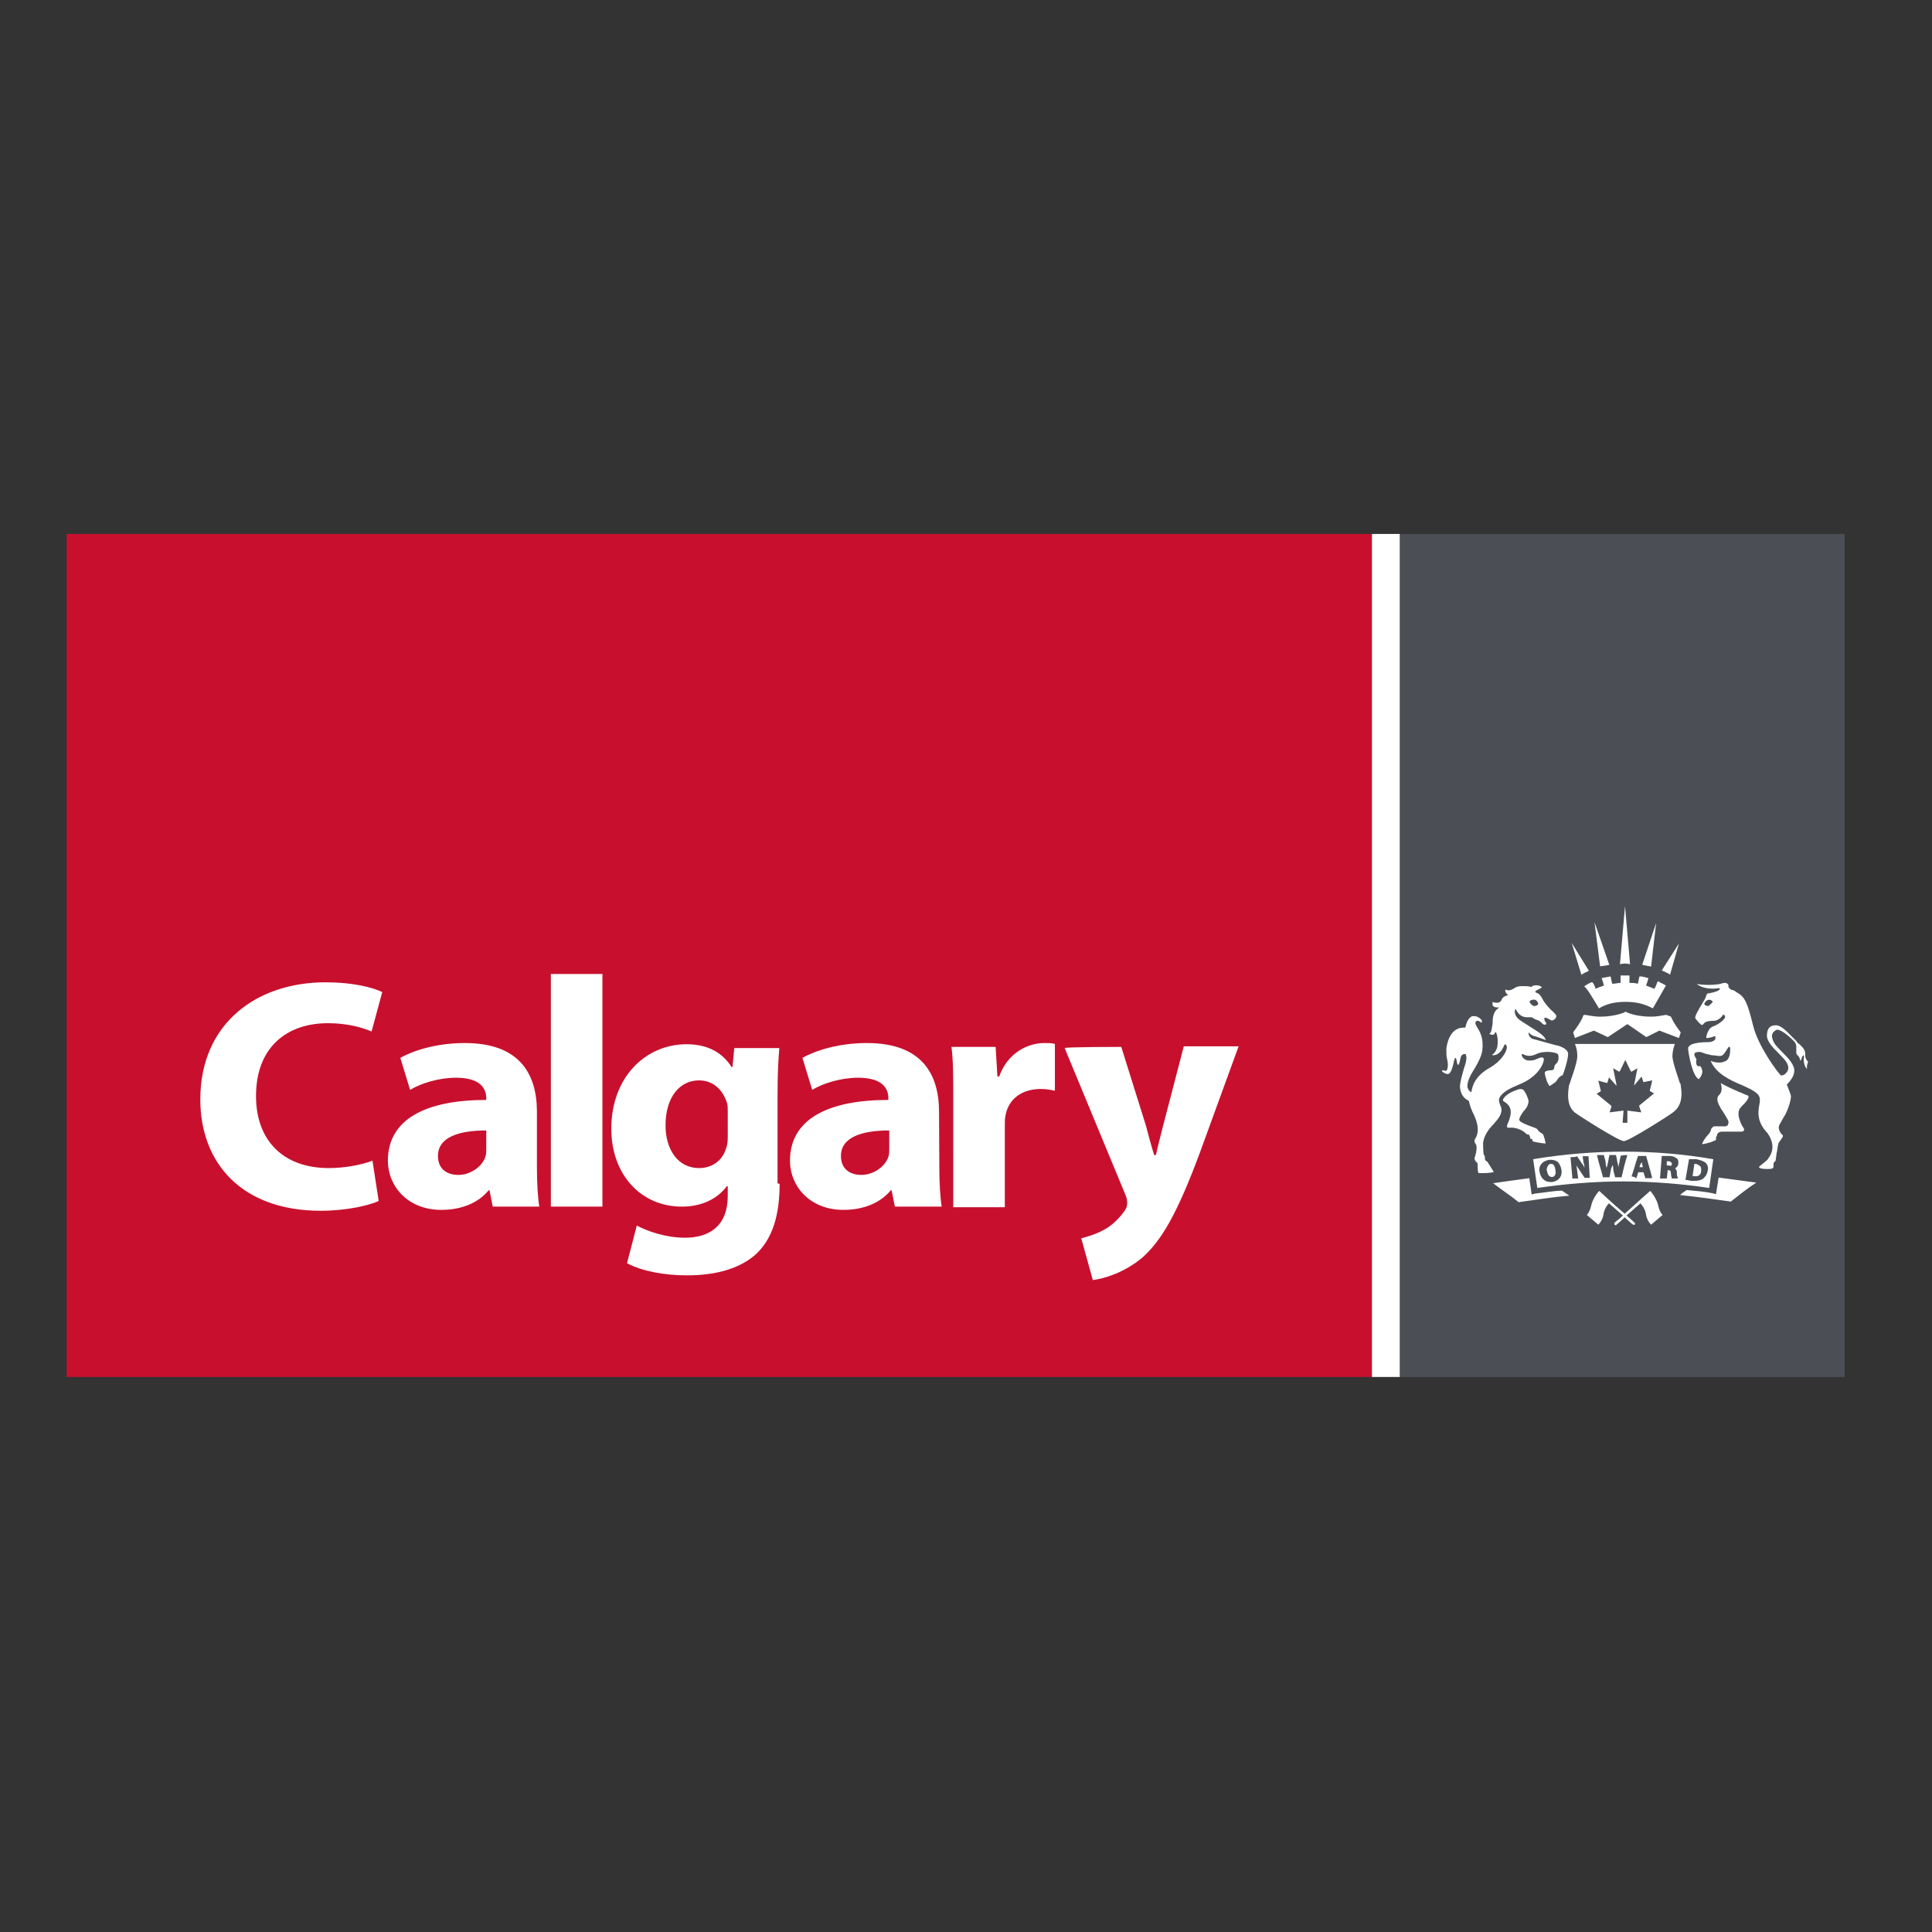
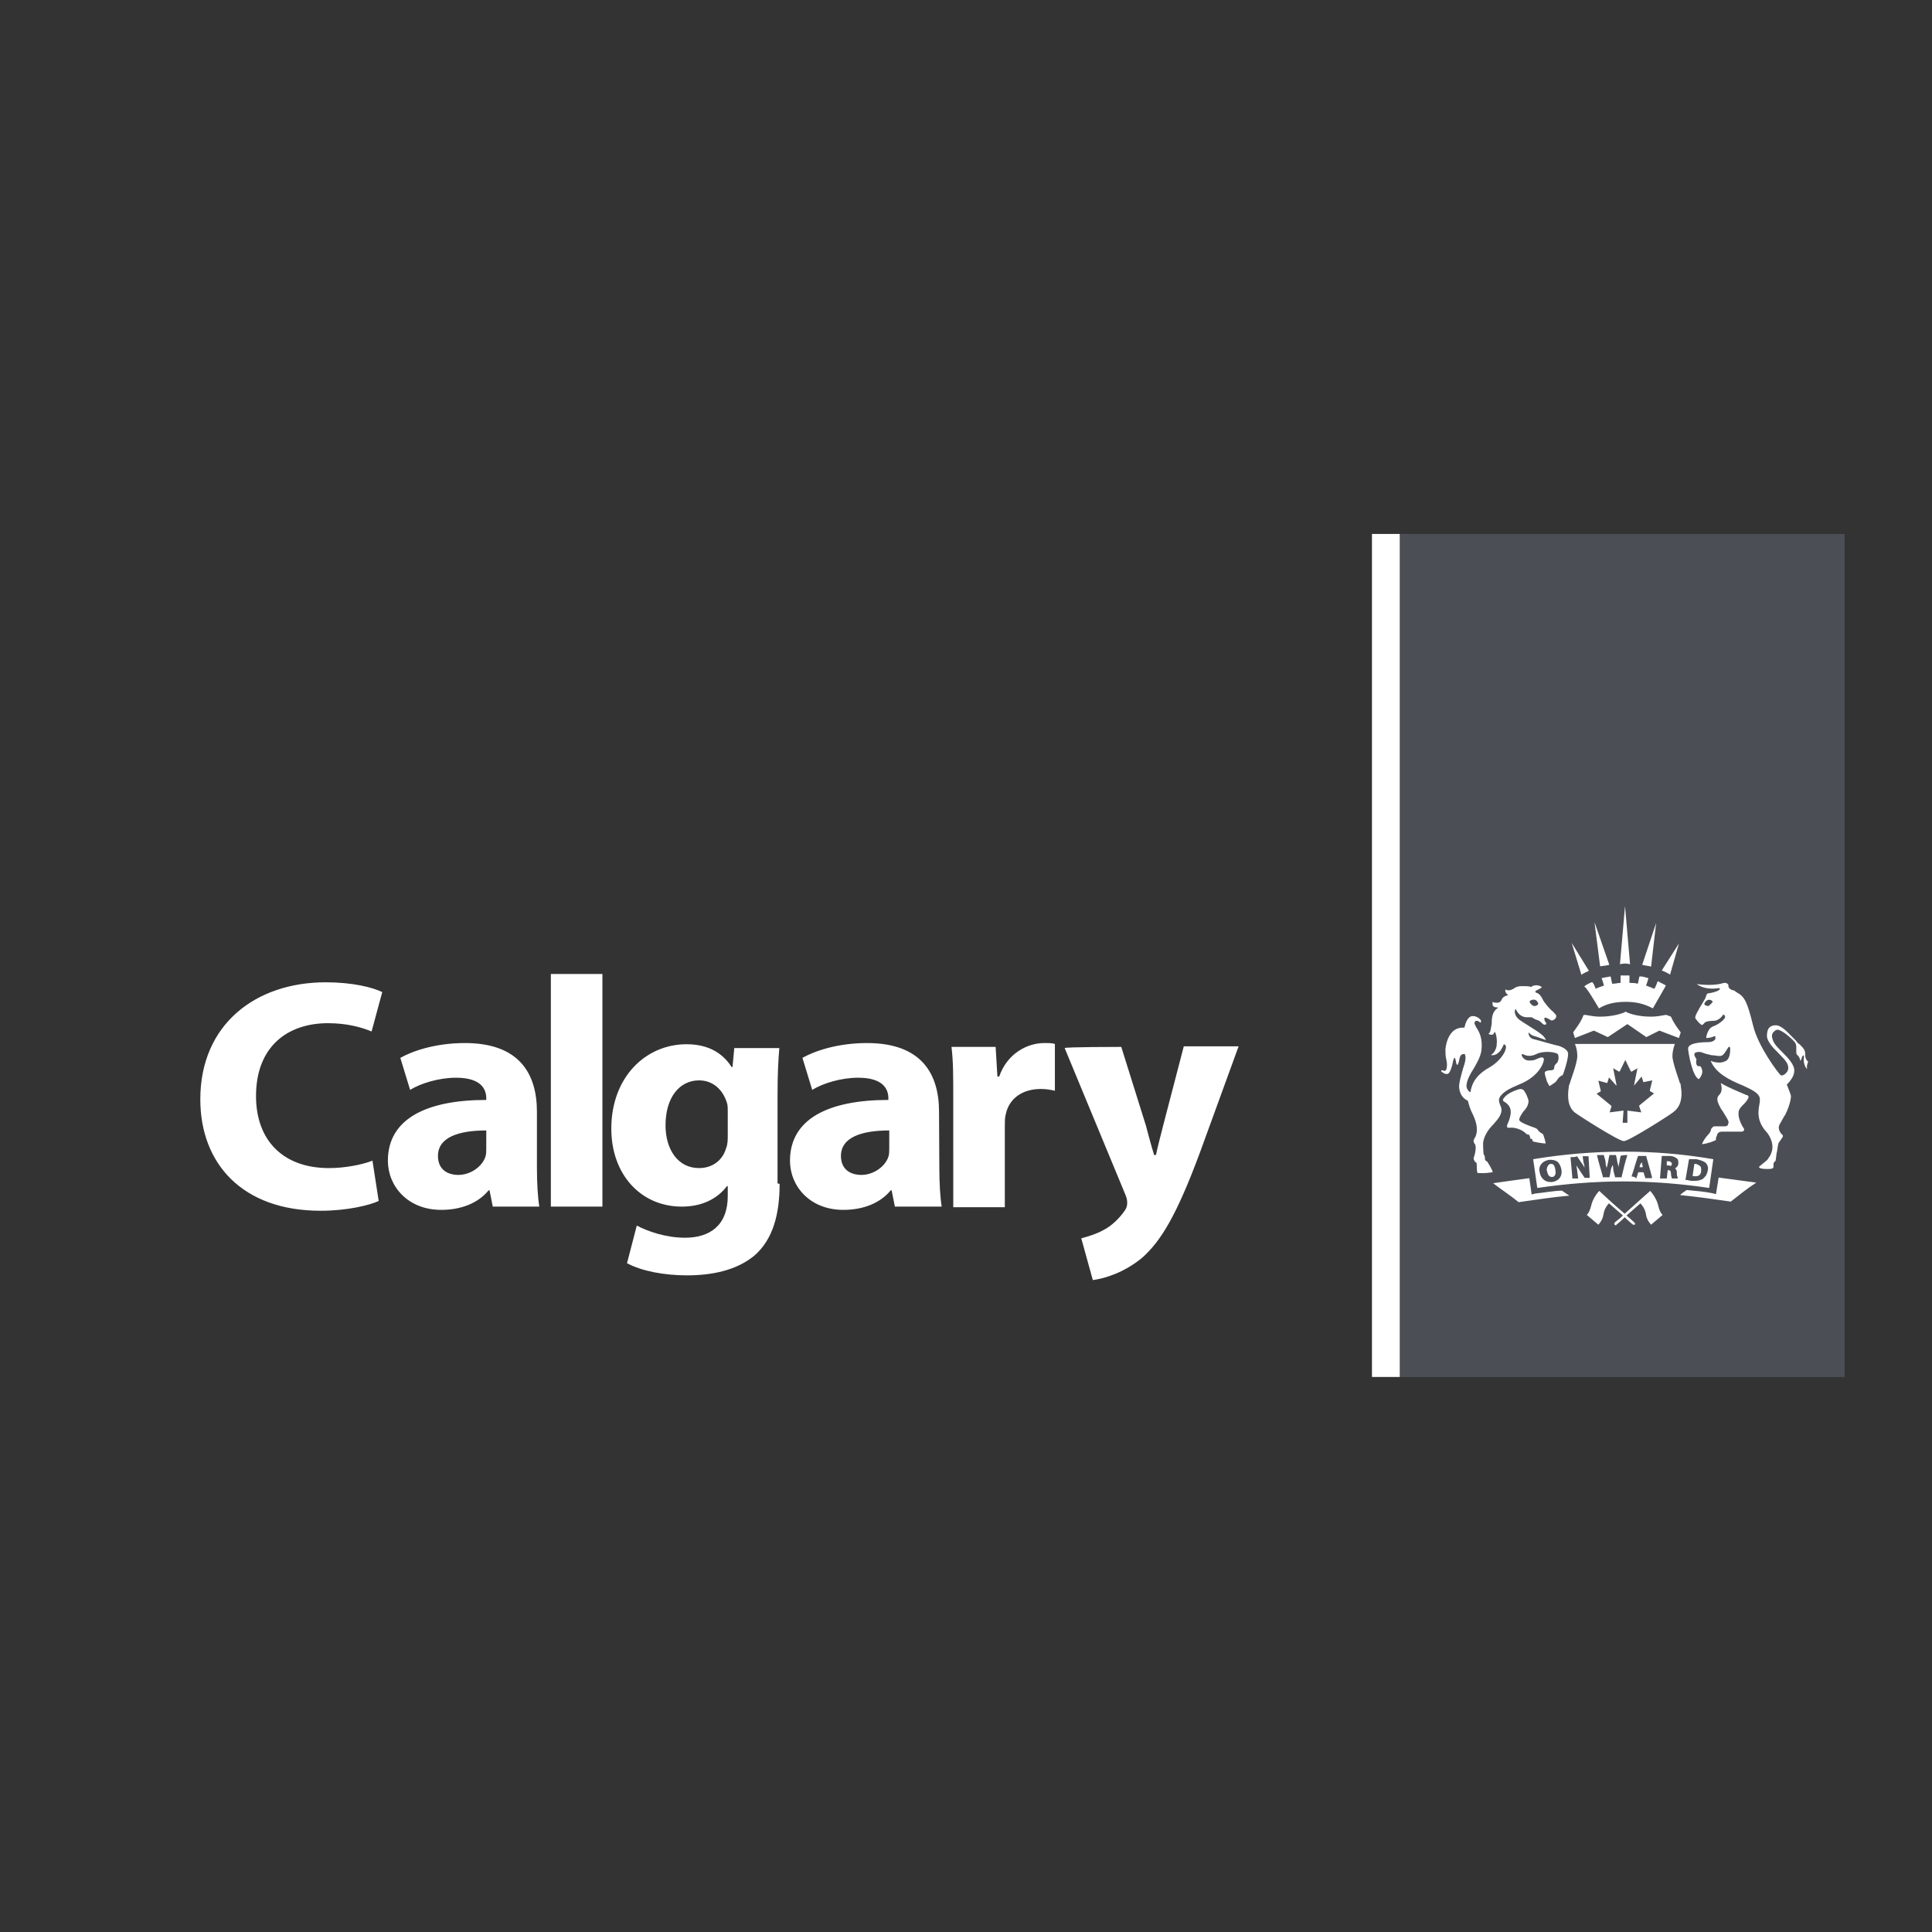
<svg xmlns="http://www.w3.org/2000/svg" version="1.1" id="layer" x="0px" y="0px" viewBox="-153 -46 652 652" style="enable-background:new -153 -46 652 652;" xml:space="preserve">
  <rect x="-153" y="-46" width="652" height="652" fill="#333333" stroke="none" />
  <style type="text/css">
	.st0{fill:#C8102E;}
	.st1{fill:#4B4F55;}
	.st2{fill:#FFFFFF;}
</style>
-   <rect x="-130.5" y="134.2" class="st0" width="440.5" height="284.5" />
  <rect x="319.6" y="134.2" class="st1" width="149.9" height="284.5" />
-   <path class="st2" d="M-25.2,359.3c-3,1.4-10.5,3.3-19.6,3.3c-26.5,0-40.6-16-40.6-37.6c0-25.4,18.8-39.5,42.3-39.5  c9.1,0,15.8,1.7,19.1,3.3l-3.6,13.3c-3.3-1.4-8.3-2.8-14.7-2.8c-13.8,0-24.3,8-24.3,24.6c0,14.9,9.1,24.3,24.6,24.3  c5.3,0,11.1-1.1,14.7-2.5L-25.2,359.3z M11.1,335.5c-9.1,0-16.3,2.2-16.3,8.6c0,4.4,3,6.4,6.9,6.4c4.1,0,8-2.8,9.1-6.1  c0.3-0.8,0.3-1.9,0.3-2.8C11.1,341.6,11.1,335.5,11.1,335.5z M28.2,348.2c0,5,0.3,10,0.8,13H13.3l-1.1-5.5h-0.3  c-3.6,4.4-9.4,6.6-16,6.6c-11.3,0-18-8-18-16.6c0-14.1,13-20.5,33.2-20.5v-0.6c0-3-1.7-6.9-10.2-6.9c-5.8,0-11.9,1.9-15.5,4.1  l-3.3-10.8c3.9-2.2,11.6-5,21.8-5c18.5,0,24.3,10.5,24.3,23.2V348.2L28.2,348.2z M32.9,282.7h17.4v78.5H32.9V282.7z M92.6,329.1  c0-1.1,0-2.2-0.3-3c-1.4-4.4-4.7-7.5-9.4-7.5c-6.4,0-11.3,5.5-11.3,15.2c0,8,4.1,14.4,11.3,14.4c4.7,0,8-2.8,9.1-6.6  c0.6-1.4,0.6-3,0.6-4.4V329.1z M110.1,353.5c0,10.2-2.2,18.8-8.6,24.3c-6.1,5-14.4,6.6-22.7,6.6c-7.5,0-15.2-1.4-20.2-4.1l3.3-12.7  c3.6,1.9,9.7,4.1,16.3,4.1c8.3,0,14.4-4.1,14.4-14.1v-3.3h-0.3c-3.3,4.4-8.6,6.9-15.2,6.9c-13.8,0-23.8-10.8-23.8-26.3  c0-17.4,11.6-28.5,25.4-28.5c7.7,0,12.4,3.3,15.2,7.7h0.3l0.6-6.4h15.2c-0.3,3.6-0.6,8-0.6,16v29.6  C109.5,353.5,110.1,353.5,110.1,353.5z M147.1,335.5c-9.1,0-16.3,2.2-16.3,8.6c0,4.4,3,6.4,6.9,6.4c4.1,0,8-2.8,9.1-6.1  c0.3-0.8,0.3-1.9,0.3-2.8V335.5z M164,348.2c0,5,0.3,10,0.8,13H149l-1.1-5.5h-0.3c-3.6,4.4-9.4,6.6-16,6.6c-11.3,0-18-8-18-16.6  c0-14.1,13-20.5,33.2-20.5v-0.6c0-3-1.7-6.9-10.2-6.9c-5.8,0-11.9,1.9-15.5,4.1l-3.3-10.8c3.9-2.2,11.6-5,21.8-5  c18.5,0,24.3,10.5,24.3,23.2L164,348.2L164,348.2z M168.7,325c0-8,0-13-0.6-17.7H183l0.6,10h0.6c2.8-8,9.7-11.3,15.2-11.3  c1.7,0,2.5,0,3.6,0.3v15.8c-1.4-0.3-2.8-0.6-4.7-0.6c-6.4,0-10.8,3.3-11.9,8.6c-0.3,1.1-0.3,2.5-0.3,3.9v27.4h-17.4V325z   M225.4,307.3l8.3,26.5c0.8,3,1.9,7.2,2.8,10h0.6c0.6-3,1.7-6.9,2.5-10.2l6.9-26.5h18.5l-13,35.7c-8,21.6-13.3,30.1-19.6,35.7  c-6.1,5-12.4,6.9-16.6,7.5l-3.9-14.1c2.2-0.6,5-1.4,7.5-2.8c2.8-1.4,5.5-4.1,7.2-6.6c0.6-0.8,0.8-1.7,0.8-2.5c0-0.6,0-1.4-0.6-2.8  l-20.5-49.5C206.3,307.3,225.4,307.3,225.4,307.3z M310,134.2h9.4v284.5H310V134.2z M397.1,279.4l-1.7-19.6l-1.7,19.6  C394.8,279.1,396,279.1,397.1,279.4 M421.1,349L421.1,349c0-0.6,0-1.1-0.3-1.4c-0.3-0.3-0.8-0.6-1.4-0.8c-0.3,0-0.3,0-0.6,0  l-0.6,4.1h0.3C420.3,351.2,421.1,350.4,421.1,349 M390.1,279.6l-5-14.4l1.9,14.9C388.2,279.9,389,279.9,390.1,279.6 M405.9,265.5  l-4.7,14.1c1.1,0.3,1.9,0.3,3,0.6L405.9,265.5z M371.3,347.1c-0.3-0.3-0.6-0.3-0.8-0.3c0,0,0,0-0.3,0s-0.6,0.3-0.8,0.6  c-0.3,0.6-0.6,1.1-0.3,1.9c0.3,1.4,0.8,1.9,1.7,1.9s1.4-1.1,1.1-2.2C371.9,348.2,371.6,347.6,371.3,347.1 M411.2,346.8  c0-0.3,0-0.3-0.3-0.6s-0.6-0.3-0.8-0.3s-0.3,0-0.6,0v1.4h0.6C410.9,347.6,411.2,347.4,411.2,346.8 M414.2,320.3c0-0.3,0-0.6-0.3-0.8  c0-0.3-2.5-6.9-2.5-9.1c0-1.4,0.3-2.5,0.8-4.1h-33.7c0.6,1.4,0.8,2.8,0.8,4.1c0,2.5-2.5,8.8-2.5,9.1c0,0.3-0.3,0.6-0.3,0.8  c-0.8,4.7,0,7.5,1.9,9.1c1.4,1.1,14.9,9.7,16.6,9.7s15.2-8.6,16.6-9.7C413.9,327.7,415,325,414.2,320.3z M400.9,329.4l-4.7-0.6v4.1  H396h-1.4l0,0l0.3-4.1l-4.7,0.6l0.6-1.9v-0.3l-5-4.1l1.4-0.8l0,0v-0.3l-0.8-3.3l3,0.8l0.6-1.9l2.5,2.8l0,0V320l-1.1-5.5l1.9,1.1  c0.3,0,0.3,0,0.3,0l0,0l1.9-3.9l1.9,3.9l0,0c0,0,0,0,0.3,0l1.9-1.1l-1.1,5.5v0.3l0,0l2.5-3l0.6,1.9l3-0.6l-0.8,3.3v0.3l0,0l1.4,0.8  l-5,4.1v0.3L400.9,329.4z M383.2,281.6l-5.8-9.4l3.3,10.8C381.3,282.4,382.4,282.1,383.2,281.6 M429.4,334.1c-0.8,0-3.3,0-3.6,0  s-0.6,0-0.8,0.3c-0.3,0.3-0.6,0.6-0.6,0.8c0,0.6-0.6,1.4-1.1,1.9c-0.6,0.6-1.7,2.2-1.9,3c0.3,0,0.8,0,2.8-0.6  c0.8-0.3,1.7-0.6,1.9-0.8c0,0,0-0.3,0-0.6c0-0.3,0.3-0.8,0.3-0.8c0-0.3,0.3-1.4,1.7-1.4h0.6c3.6,0,5.8,0,6.1,0  c0.3,0,0.8-0.3,0.8-0.6c0,0,0,0,0-0.3c-0.8-1.1-1.7-3-1.9-4.7c0-0.8,0-1.4,0.3-1.9c0.3-0.6,0.8-1.1,1.4-1.7l0.3-0.3  c0.6-0.6,1.4-1.7,1.4-2.2c0,0,0-0.6-0.6-0.6c-2.5-1.1-6.1-2.5-8.8-4.1c0.6,1.9,0.3,3.3-0.6,4.1c-1.1,1.1-0.3,2.8,0.6,4.4  c0.3,0.6,0.8,1.1,1.1,1.7l0,0c1.1,1.9,1.9,2.8,1.4,3.6C430.2,333.8,430,333.8,429.4,334.1 M401.2,346.8c0-0.3,0-0.3-0.3-0.6  c0,0.3,0,0.6-0.3,0.6c0,0.3-0.3,0.8-0.3,1.1c0.3,0,0.6,0,1.1,0L401.2,346.8z M423.6,293.5C423.6,293.5,423.3,293.5,423.6,293.5  c-0.8,0-1.4-0.3-1.4-0.6s0-0.3,0-0.3c0.6-1.1,1.4-1.4,2.2-1.1c0.3,0.3,0.6,0.3,0.6,0.6C424.4,292.9,423.9,293.2,423.6,293.5   M456.2,309.2c-0.3-1.4-1.1-1.9-1.9-2.8c-0.6-0.3-0.8-0.6-1.1-1.1c-0.3-0.3-0.8-0.8-1.4-1.4c-1.4-1.4-3.6-3.9-5.5-3.9  c-1.1,0-1.7,0.3-2.2,0.8c-0.6,0.6-0.8,1.7-0.8,2.8c0,1.7,1.9,3.9,3.6,5.5c1.7,1.9,3.6,3.3,3.6,5.3c0,1.7-1.9,2.8-2.5,2.5  c-0.8-0.6-7.7-9.7-9.4-16.9c-1.9-7.7-2.8-9.7-5.5-11.1c-0.8-0.6-1.1-0.8-1.7-0.8c-0.3-0.3-0.6-0.3-0.8-0.6l0,0l0,0  c-0.3-0.3-0.3-0.6-0.3-0.8v-0.3c-0.6-1.1-1.9-0.6-1.9-0.6c-1.9,0.6-5,0.8-8.8,0.3c3,2.2,7.2,1.4,7.2,1.4s0.3,0,0.6,0v0.3  c-0.3,0.6-1.9,1.1-3.6,1.4c-0.8,0-0.8,0.3-1.1,1.1c0,0.3-0.3,0.6-0.3,0.8l0,0c-0.6,1.1-3,4.7-3.3,6.1c0,0.3,0,0.6,0.3,0.8  c0.6,0.8,1.4,1.7,1.9,1.9l0,0c0.3,0,0.6-0.3,0.8-0.6c0.6-0.8,2.8-0.8,3.3-0.8s1.9-0.3,3-1.9c0.3-0.6,0.8,0.3,0.8,0.6  c0,0.6-1.7,2.2-3.6,3c0,0-1.1,0.3-1.7,1.1c-0.6,0.8-1.1,2.2-1.1,3c0.3,0,1.4,0,2.8-0.6l0,0c0.3,0,0.3,0,0.3,0.3c0,0,0,0.3,0,0.6  c-0.3,0.6-1.1,1.1-2.5,1.1c-0.6,0-5.3,0-6.4,1.4c-0.3,0.3-0.3,0.6-0.3,1.1c0.3,2.2,0.8,4.7,1.7,7.2c0.3,0.6,0.8,2.2,1.9,2.8  c0,0,0.8-0.8,1.1-1.9c0.3-1.1-0.3-2.2-0.6-2.5h-0.3c-0.6,0-0.8,0-0.8-0.3c-0.3-0.3-0.3-0.8-0.3-1.4c0-0.3,0.3-0.6,0-0.8  c0-0.3-0.3-0.3-0.3-0.6c-0.3-0.3-0.3-0.8-0.3-1.1c0.3-0.6,1.4-0.6,1.7-0.6c0.8,0,1.7,0.6,2.8,0.8c0.6,0,0.8,0.3,1.4,0.3  c1.1,0,2.8,0.6,3.6,0c0.8-0.6,1.4-1.9,1.7-2.2c0-0.3,0.6-0.8,0.6-0.6c0.3,0,0.3,0.6,0.3,0.6c0,0.8,0,3.3-1.4,4.1  c-0.6,0.3-1.4,0.6-2.2,0.6l0,0c-1.4,0-2.2-0.3-3-0.6c1.7,4.1,6.1,6.4,10.8,8.3c3,1.4,5.5,2.5,5.8,4.4c0,0.3,0,0.6,0,1.1  c-0.3,2.2-1.7,6.1,2.5,10.5c0.8,1.1,3,4.4,0.8,8c-0.3,0.3-0.6,1.1-1.1,1.4c-0.6,0.6-2.5,1.9-2.5,2.2c0.3,0.6,2.2,0.6,3,0.6  s1.7,0,1.9-0.6v-0.6c0-0.6,0-1.1,0.6-1.4c0.3-0.3,0.3-2.5,0.6-3.3c0.3-1.7,0.3-2.5,0.6-3c0.3-0.3,0.3-0.6,0.6-0.8  c0.3-0.6,0.8-1.1,0.8-1.4s-0.3-0.6-0.6-0.8c-0.6-0.8-1.1-1.9-0.6-3c0.6-1.1,1.1-1.9,1.4-2.5l0,0c0.3-0.6,0.6-0.8,0.8-1.4  c0.6-1.1,1.7-4.1,1.7-5.8c0-0.3-0.3-1.1-1.4-3.9V320l0.3-0.3c0.6-0.6,2.2-2.5,2.2-4.1c0.3-2.2-2.2-4.7-4.1-6.6c-1.7-1.7-3-3-3.3-4.7  c-0.3-0.8,0-1.7,0.6-2.2c0.3-0.3,0.8-0.6,1.1-0.6c1.4,0,4.4,2.5,5.8,4.1c0.6,0.6,0.6,1.4,0.6,1.9s0,1.1,0,1.7c0,0.6,0.3,0.8,0.6,1.1  c0.3,0.3,0.6,0.8,0.8,1.7c0.6-0.8,0.3-1.1,0.6-1.4c0.3-0.6,0.6-0.6,0.6,0c-0.3,1.9,0.3,3.3,0.8,3.9l0.3,0.3c-0.3-0.8,0-1.7,0.3-2.5  C456,311.2,456.2,310,456.2,309.2 M363.9,291.5c0.6-0.3,1.7-0.3,2.2,1.1v0.3c-0.3,0.3-0.6,0.6-1.1,0.6h-0.3c-0.3,0-0.8-0.3-1.4-1.1  C363,291.8,363.6,291.5,363.9,291.5 M348.9,346L348.9,346c-0.8-0.3-0.8-0.8-0.8-1.4c0-0.3,0-0.6-0.3-0.8c-0.3-0.3-0.3-3.9-0.3-4.1  c0.3-2.5,1.9-4.7,3.6-6.4c1.7-1.9,3-3.6,2.5-5.5c0-0.3-0.3-0.6-0.3-0.8c-0.3-0.8-0.8-1.9,0-3c1.4-1.9,3.6-2.8,6.1-3.9  c7.7-3,8.8-8.3,8.6-8.8c-0.3-0.6-0.8-0.6-2.2,0c-1.1,0.6-1.9,0.6-2.8,0.6c-1.9,0-2.5-1.7-2.5-1.9s0.3-0.3,0.3-0.3  c0.3,0,1.9,1.4,4.7,0c2.2-1.1,6.1-0.8,7.2,0c0.3,0.3,0.6,2.5-0.6,3.3c-0.6,0.6-0.6,1.1-0.6,1.4c0,0.6-0.6,0.8-1.1,0.8h-0.3  c-0.6,0-1.7,0.3-1.7,0.6c-0.3,0.3,0.3,1.9,0.6,3c0.3,0.8,0.8,1.4,0.8,1.7c0.3,0,1.1-0.6,1.4-0.8c0.3-0.3,0.6-0.3,0.8-0.6  c0.6-0.6,0.8-1.4,1.7-1.9c0.3-0.3,0.3-0.3,0.6-0.3c0.3-0.3,1.9-5.3,1.9-7.2c0-1.7-2.5-2.5-3.3-2.8c-0.6,0-8-2.2-8.3-2.2  c-1.7-0.3-1.9-2.2-1.7-2.2c0.3,0,0.3,0.6,1.7,1.1c0.3,0,3.3,1.1,4.1,1.4c-0.6-1.9-3.6-3.3-8.3-6.4c-1.7-1.1-2.2-2.2-2.2-3.3  c0-0.6,0.3-0.8,0.3-0.8l0,0c1.4,3,3.6,2.8,4.1,2.8c0.6,0,0.8,0,1.1,0c0,0,0,0,0.3,0c0.3,0.3,0.8,0.6,2.2,1.1c0.3,0,1.4,1.1,1.4,1.1  s0.3,0.3,0.6,0.3c0.3,0,0.6,0,0.6-0.3c0,0,0,0,0-0.3c-0.8-0.8-0.6-1.7-0.6-1.7c0.6-0.3,1.7,0.6,1.9,0.6c0.3,0.3,0.6,0.3,0.6,0.3  c0.3,0,1.9-0.6,1.4-1.9c-0.3-0.3-0.6-0.8-1.7-1.7c-1.1-1.1-2.5-2.8-2.8-3.6c-0.6-1.1-1.1-1.9-2.2-2.2l-0.3-0.3  c0-0.3,0.6-0.6,1.1-0.8c0.6-0.3,1.1-0.6,1.1-0.8l0,0c-0.3-0.3-1.1-0.6-1.9-0.6s-1.4,0.3-1.7,0.6l0,0l0,0c-0.6-0.3-1.4-0.3-3-0.3  h-0.3c-1.1,0-1.9,0.3-2.5,0.8c-0.6,0.3-1.1,0.6-1.7,0.6c-0.3,0-0.8,0-1.1-0.3c-0.3,0.6,0,1.1,0.6,1.7l0.3,0.3h-0.3  c-1.1,0.3-1.7,0.8-1.9,1.4c-0.3,0.6-0.6,1.1-1.7,1.1c-0.3,0-0.8,0-1.4-0.3l0,0c0,0.6,0,0.8,0,1.1c0.3,0.6,0.8,0.8,1.9,0.8h0.3  l-0.3,0.3c-1.7,1.1-1.9,3.3-1.9,5.3c-0.3,1.4-0.3,2.8-1.1,3.3c0.6,0.3,0.8,0.3,1.1,0.3c0.6,0,0.6-0.3,0.8-0.6c0,0,0-0.3,0.3-0.3l0,0  l0,0c0.3,0.3,0.8,2.2,0.6,4.1c0,1.1-0.6,2.8-1.9,3.6c0.3,0.3,1.4,0,1.9-0.3c0.8-0.6,1.4-1.1,1.7-1.9c0.3-0.3,0.6-1.4,0.8-1.4  s0.6,0.6,0.6,0.6c0.3,1.9-2.2,5.3-5.5,7.2c-5.5,3-6.1,6.6-6.4,8v0.3h-0.3c-0.8-0.6-1.1-1.4-1.1-1.9c0-1.9,1.1-3.9,2.5-6.1  c1.1-1.9,2.2-3.9,2.5-5.8c0.6-4.4-0.8-6.6-1.7-8c-0.3-0.6-0.6-1.1-0.6-1.4c0-0.6,0.3-0.8,0.8-0.8s0.8,0.3,1.1,0.6c0,0,0.3,0,0.3-0.3  s0-0.6-0.3-0.8c-0.6-0.6-1.4-1.1-2.5-1.1l0,0c-1.7,0-2.5,2.5-2.8,3.9l0,0l0,0c-0.3,0-0.3,0-0.6,0c-4.1,0-5.5,4.4-5.8,7.2  c0,1.4,0,2.5,0.3,3.6c0.3,1.4,0.3,2.2,0,3.3c-0.3,0.6-0.8,0.6-1.1,0.3c-0.3,0-0.3,0-0.6,0c0,0,0,0,0,0.3c0,0,0,0.3,0.3,0.3  c0.3,0.3,1.1,0.8,1.9,0.6c0.8-0.3,1.4-2.5,1.7-3.9c0-0.6,0.3-0.8,0.3-1.1s0.3-0.6,0.3-0.3c0.3,0,0.3,0.6,0.6,1.9  c0,0.3,0.3,0.3,0.3,0.3s0.3,0,0.3-0.3s0.3-0.6,0.3-1.1c0.3-1.1,0.3-2.2,1.7-2.2c0.3,0,0.3,0,0.3,0.3c0.3,0.6,0.3,1.9-0.6,4.4  c-0.6,2.2-1.4,4.7-1.4,6.4c0.3,3.6,2.5,4.4,3,4.7l0,0l0,0c0.3,1.4,0.8,3,1.7,4.7c1.4,3,1.7,5.5,0.8,7.5l0,0  c-0.3,0.3-0.3,0.6-0.6,1.1c0,0.3,0,0.8,0.3,1.1c0.8,0.8,0.3,3.3-0.3,5c0,0.3,0.3,1.1,0.8,1.4c0.3,0,0.3,1.1,0.3,1.7  c0,0.8,0,1.4,0.3,1.9l0,0c0.6,0,1.1,0,1.7,0c1.7,0,3-0.3,3.3-0.3l0,0v-0.3C350.3,348.2,349.2,346.5,348.9,346 M365,356.8l-1.1,0.3  l-0.8-5.5c-4.1,0.6-8.3,1.1-12.2,1.7c2.8,2.2,5.8,4.1,8.6,6.4c5.8-0.8,11.3-1.7,17.1-2.2c-0.8-0.6-1.7-1.1-2.5-1.7  C371.1,355.9,368,356.5,365,356.8 M364.2,339.1c0.3,0.3,3.6,0.8,4.4,0.8c0-0.6-0.6-2.5-0.8-3c-0.3-0.3-0.3-0.3-0.3-0.3  c-0.3-0.3-0.8-0.3-1.4-1.1c-0.3-0.6-0.8-0.8-1.7-1.1c-1.7-0.6-4.7-1.7-4.7-2.5s0.8-1.9,1.4-2.8c1.1-1.1,1.9-2.5,1.7-3.9l0,0  c-0.3-0.8-0.6-1.9-1.4-3c-0.3-0.6-1.1-0.8-1.9-0.6c-4.4,1.4-5.3,3.3-5.3,3.6c0,0.3,0.3,0.6,0.8,0.8c1.4,1.1,3,2.5,0.6,7.7  c0,0.3,0,0.3,0,0.6s0.6,0.3,0.8,0.3c1.9-0.3,4.4,0.8,5.3,1.7c0.6,0.6,0.8,0.6,1.1,0.6l0,0c0.3,0,0.3,0,0.3,0.3  c0.3,0.3,0.3,0.8,0.3,1.1C364.2,338.2,364.2,338.8,364.2,339.1 M409.2,296.5c-1.7,0.3-3.3,0.6-5,0.6c-4.4,0-7.7-1.1-8.6-1.7  c-0.8,0.6-4.4,1.7-8.6,1.7c-1.7,0-3.3-0.3-5-0.6c-0.3,0-0.8,0-0.8,0.6c-1.1,2.5-2.5,4.1-3.3,5.3l0.6,1.9l6.4-2.5l4.7,2.2l6.6-4.4  l6.4,4.4l4.4-2.2l6.6,2.5l0.6-1.9c-0.8-1.1-2.2-2.8-3.3-5.3C410.1,296.8,409.5,296.5,409.2,296.5 M406.7,361.2  c-0.6-3-2.8-5.3-2.8-5.3s-5,4.4-8.6,7.7c-3.6-3-8.6-7.7-8.6-7.7s-2.2,2.2-2.8,5.3c-0.6,2.2-1.4,2.8-1.4,2.8l3.9,3.3  c0,0,1.4-1.4,1.7-3.3c0.3-2.5,1.9-3.9,1.9-3.9s2.5,2.2,4.7,4.1c-1.4,1.4-2.8,2.2-2.8,2.5c0,0-0.3,0.3,0,0.6s0.6,0.3,0.6,0  c0,0,1.4-1.1,2.8-2.5c1.4,1.4,2.8,2.5,2.8,2.5s0.3,0,0.6,0c0.3-0.3,0-0.3,0-0.6c0,0-1.1-1.1-2.8-2.5c2.2-1.9,4.7-4.1,4.7-4.1  s1.7,1.7,1.9,3.9c0.3,1.9,1.7,3.3,1.7,3.3l3.9-3.3C408.4,364.2,407.3,363.7,406.7,361.2 M396.2,343.8L396.2,343.8  c-0.8,2.5-1.4,5-1.9,7.2v0.3H394c-0.6,0-1.1,0-1.7,0h-0.3V351c-0.3-1.1-0.6-1.9-0.6-3c0-0.3,0-0.6-0.3-0.8c0,0.3,0,0.6-0.3,0.8  c-0.3,1.1-0.3,1.9-0.6,3v0.3h-0.3c-0.6,0-1.1,0-1.7,0h-0.3V351c-0.6-2.2-1.4-4.7-1.9-6.9v-0.3h0.3c0.6,0,1.1,0,1.7,0h0.3v0.3  c0.3,0.8,0.6,1.9,0.6,2.8c0,0.6,0.3,0.8,0.3,1.4c0-0.6,0.3-0.8,0.3-1.4c0.3-0.8,0.3-1.9,0.6-2.8v-0.3h0.3c0.6,0,1.1,0,1.7,0h0.3v0.3  c0.3,0.8,0.3,1.9,0.6,2.8c0,0.3,0.3,0.8,0.3,1.1c0-0.3,0-0.6,0-0.6v-0.3c0.3-0.8,0.3-1.9,0.6-2.8v-0.3h0.3  C394.8,343.8,395.4,343.8,396.2,343.8L396.2,343.8z M397.6,351c0.8-2.2,1.4-4.7,2.2-6.9l0,0h0.3c0.8,0,1.4,0,2.2,0h0.3v0.3  c0.6,2.2,1.4,4.7,1.9,6.9v0.3h-0.3c-0.6,0-1.1,0-1.7,0h-0.3v-0.3c-0.3-0.6-0.3-1.1-0.6-1.7c-0.6,0-1.1,0-1.7,0  c-0.3,0.6-0.3,1.1-0.6,1.7v0.3h-0.3C399,351.2,398.4,351.2,397.6,351L397.6,351L397.6,351z M407.8,344.1L407.8,344.1  c0.8,0,1.7,0,2.5,0c1.1,0,1.9,0.3,2.5,0.8c0.6,0.3,0.6,1.1,0.6,1.7c0,0.8-0.6,1.4-1.1,1.7c0.3,0.3,0.6,0.6,0.6,1.4  c0,0.3,0,0.6,0,0.6l0,0c0,0.6,0.3,1.1,0.3,1.1v0.3h-0.3c-0.6,0-1.1,0-1.7,0l0,0l0,0c0-0.3-0.3-0.8-0.3-1.7c0-0.8-0.3-1.1-0.8-1.1  h-0.3l-0.3,2.8h-0.3c-0.6,0-1.1,0-1.7,0h-0.3L407.8,344.1z M417,345.2L417,345.2c0.8,0,1.7,0,2.5,0c1.4,0.3,2.2,0.6,3,1.1  c0.8,0.8,1.1,1.7,0.8,2.8c-0.3,1.7-1.1,2.2-1.7,2.8c-0.6,0.3-1.4,0.6-2.5,0.6c-0.3,0-0.6,0-1.1,0c-0.8,0-1.4-0.3-1.9-0.3h-0.3  L417,345.2z M383.5,351.5c-0.6,0-1.1,0-1.7,0l0,0l0,0c-0.6-0.8-1.1-1.7-1.7-2.5c-0.3-0.6-0.8-1.1-1.1-1.7c0,0.6,0.3,1.4,0.3,2.2  l0.3,2.2h-0.3c-0.6,0-0.8,0-1.4,0h-0.3v-0.6l-0.6-6.6h0.3c0.6,0,1.4,0,1.9-0.3l0,0l0,0c0.6,0.8,1.1,1.7,1.7,2.5  c0.3,0.3,0.6,0.8,0.8,1.4c0-0.6,0-1.1-0.3-1.7l-0.3-2.2h0.3c0.6,0,1.1,0,1.4,0h0.3v0.3L383.5,351.5L383.5,351.5z M370.8,352.9  c-0.3,0-0.3,0-0.6,0c-1.9,0-3.3-1.4-3.6-3.3c-0.3-1.1,0-2.2,0.6-2.8c0.6-0.8,1.4-1.1,2.5-1.4c1.1,0,1.9,0,2.8,0.6  c0.8,0.6,1.1,1.4,1.4,2.5C374.4,351,373,352.6,370.8,352.9 M364.4,345.2l1.4,9.7c9.7-1.4,19.4-2.2,29-2.2c9.7,0,19.6,0.8,29,2.2  l1.4-9.7C405.6,341.8,384.9,341.8,364.4,345.2 M386.6,294.3c2.8-1.7,5.8-2.2,9.1-2.2s6.1,0.6,9.1,2.2c1.1-1.9,4.1-7.2,4.4-7.7  c-0.8-0.6-1.7-0.8-2.5-1.4h-0.3c-0.3,0.8-0.6,1.7-1.1,2.5c-0.8-0.3-1.9-0.8-2.8-1.1c0.3-0.8,0.6-1.7,0.8-2.5c-1.1-0.3-1.9-0.6-3-0.6  c-0.3,0.8-0.3,1.7-0.6,2.5c-0.8-0.3-1.9-0.3-2.8-0.3c0-0.8,0-1.7,0-2.5c-1.1,0-1.9,0-3,0c0,0.8,0,1.7,0,2.5c-0.8,0-1.9,0.3-2.8,0.3  c-0.3-0.8-0.3-1.7-0.6-2.5c-1.1,0.3-1.9,0.3-3,0.6c0.3,0.8,0.6,1.7,0.8,2.5c-0.8,0.3-1.9,0.6-2.8,1.1c-0.3-0.8-0.6-1.7-1.1-2.2h-0.3  c-0.8,0.3-1.7,0.8-2.5,1.4C382.4,287.1,385.4,292.3,386.6,294.3 M426.1,357l-1.1-0.3c-2.8-0.6-5.8-0.8-8.8-1.1l0,0  c-0.8,0.6-1.7,1.1-2.2,1.7c5.8,0.6,11.6,1.4,17.1,2.2c2.8-2.2,5.5-4.4,8.6-6.4c-4.1-0.6-8.6-1.1-12.7-1.7L426.1,357z M413.6,272.4  l-5.8,9.1c0.8,0.3,1.9,0.8,2.8,1.4L413.6,272.4z" />
+   <path class="st2" d="M-25.2,359.3c-3,1.4-10.5,3.3-19.6,3.3c-26.5,0-40.6-16-40.6-37.6c0-25.4,18.8-39.5,42.3-39.5  c9.1,0,15.8,1.7,19.1,3.3l-3.6,13.3c-3.3-1.4-8.3-2.8-14.7-2.8c-13.8,0-24.3,8-24.3,24.6c0,14.9,9.1,24.3,24.6,24.3  c5.3,0,11.1-1.1,14.7-2.5L-25.2,359.3z M11.1,335.5c-9.1,0-16.3,2.2-16.3,8.6c0,4.4,3,6.4,6.9,6.4c4.1,0,8-2.8,9.1-6.1  c0.3-0.8,0.3-1.9,0.3-2.8C11.1,341.6,11.1,335.5,11.1,335.5z M28.2,348.2c0,5,0.3,10,0.8,13H13.3l-1.1-5.5h-0.3  c-3.6,4.4-9.4,6.6-16,6.6c-11.3,0-18-8-18-16.6c0-14.1,13-20.5,33.2-20.5v-0.6c0-3-1.7-6.9-10.2-6.9c-5.8,0-11.9,1.9-15.5,4.1  l-3.3-10.8c3.9-2.2,11.6-5,21.8-5c18.5,0,24.3,10.5,24.3,23.2V348.2L28.2,348.2z M32.9,282.7h17.4v78.5H32.9V282.7z M92.6,329.1  c0-1.1,0-2.2-0.3-3c-1.4-4.4-4.7-7.5-9.4-7.5c-6.4,0-11.3,5.5-11.3,15.2c0,8,4.1,14.4,11.3,14.4c4.7,0,8-2.8,9.1-6.6  c0.6-1.4,0.6-3,0.6-4.4V329.1z M110.1,353.5c0,10.2-2.2,18.8-8.6,24.3c-6.1,5-14.4,6.6-22.7,6.6c-7.5,0-15.2-1.4-20.2-4.1l3.3-12.7  c3.6,1.9,9.7,4.1,16.3,4.1c8.3,0,14.4-4.1,14.4-14.1v-3.3h-0.3c-3.3,4.4-8.6,6.9-15.2,6.9c-13.8,0-23.8-10.8-23.8-26.3  c0-17.4,11.6-28.5,25.4-28.5c7.7,0,12.4,3.3,15.2,7.7h0.3l0.6-6.4h15.2c-0.3,3.6-0.6,8-0.6,16v29.6  C109.5,353.5,110.1,353.5,110.1,353.5z M147.1,335.5c-9.1,0-16.3,2.2-16.3,8.6c0,4.4,3,6.4,6.9,6.4c4.1,0,8-2.8,9.1-6.1  c0.3-0.8,0.3-1.9,0.3-2.8V335.5z M164,348.2c0,5,0.3,10,0.8,13H149l-1.1-5.5h-0.3c-3.6,4.4-9.4,6.6-16,6.6c-11.3,0-18-8-18-16.6  c0-14.1,13-20.5,33.2-20.5v-0.6c0-3-1.7-6.9-10.2-6.9c-5.8,0-11.9,1.9-15.5,4.1l-3.3-10.8c3.9-2.2,11.6-5,21.8-5  c18.5,0,24.3,10.5,24.3,23.2L164,348.2L164,348.2z M168.7,325c0-8,0-13-0.6-17.7H183l0.6,10h0.6c2.8-8,9.7-11.3,15.2-11.3  c1.7,0,2.5,0,3.6,0.3v15.8c-1.4-0.3-2.8-0.6-4.7-0.6c-6.4,0-10.8,3.3-11.9,8.6c-0.3,1.1-0.3,2.5-0.3,3.9v27.4h-17.4V325z   M225.4,307.3l8.3,26.5c0.8,3,1.9,7.2,2.8,10h0.6c0.6-3,1.7-6.9,2.5-10.2l6.9-26.5h18.5l-13,35.7c-8,21.6-13.3,30.1-19.6,35.7  c-6.1,5-12.4,6.9-16.6,7.5l-3.9-14.1c2.2-0.6,5-1.4,7.5-2.8c2.8-1.4,5.5-4.1,7.2-6.6c0.6-0.8,0.8-1.7,0.8-2.5c0-0.6,0-1.4-0.6-2.8  l-20.5-49.5C206.3,307.3,225.4,307.3,225.4,307.3z M310,134.2h9.4v284.5H310V134.2z M397.1,279.4l-1.7-19.6l-1.7,19.6  C394.8,279.1,396,279.1,397.1,279.4 M421.1,349L421.1,349c0-0.6,0-1.1-0.3-1.4c-0.3-0.3-0.8-0.6-1.4-0.8c-0.3,0-0.3,0-0.6,0  l-0.6,4.1h0.3C420.3,351.2,421.1,350.4,421.1,349 M390.1,279.6l-5-14.4l1.9,14.9C388.2,279.9,389,279.9,390.1,279.6 M405.9,265.5  l-4.7,14.1c1.1,0.3,1.9,0.3,3,0.6L405.9,265.5z M371.3,347.1c-0.3-0.3-0.6-0.3-0.8-0.3c0,0,0,0-0.3,0s-0.6,0.3-0.8,0.6  c-0.3,0.6-0.6,1.1-0.3,1.9c0.3,1.4,0.8,1.9,1.7,1.9s1.4-1.1,1.1-2.2C371.9,348.2,371.6,347.6,371.3,347.1 M411.2,346.8  c0-0.3,0-0.3-0.3-0.6s-0.6-0.3-0.8-0.3s-0.3,0-0.6,0v1.4h0.6C410.9,347.6,411.2,347.4,411.2,346.8 M414.2,320.3c0-0.3,0-0.6-0.3-0.8  c0-0.3-2.5-6.9-2.5-9.1c0-1.4,0.3-2.5,0.8-4.1h-33.7c0.6,1.4,0.8,2.8,0.8,4.1c0,2.5-2.5,8.8-2.5,9.1c0,0.3-0.3,0.6-0.3,0.8  c-0.8,4.7,0,7.5,1.9,9.1c1.4,1.1,14.9,9.7,16.6,9.7s15.2-8.6,16.6-9.7C413.9,327.7,415,325,414.2,320.3z M400.9,329.4l-4.7-0.6v4.1  H396h-1.4l0,0l0.3-4.1l-4.7,0.6l0.6-1.9v-0.3l-5-4.1l1.4-0.8l0,0v-0.3l-0.8-3.3l3,0.8l0.6-1.9l2.5,2.8l0,0V320l-1.1-5.5l1.9,1.1  c0.3,0,0.3,0,0.3,0l0,0l1.9-3.9l1.9,3.9l0,0c0,0,0,0,0.3,0l1.9-1.1l-1.1,5.5v0.3l0,0l2.5-3l0.6,1.9l3-0.6l-0.8,3.3v0.3l0,0l1.4,0.8  l-5,4.1v0.3L400.9,329.4z M383.2,281.6l-5.8-9.4l3.3,10.8C381.3,282.4,382.4,282.1,383.2,281.6 M429.4,334.1c-0.8,0-3.3,0-3.6,0  s-0.6,0-0.8,0.3c-0.3,0.3-0.6,0.6-0.6,0.8c0,0.6-0.6,1.4-1.1,1.9c-0.6,0.6-1.7,2.2-1.9,3c0.3,0,0.8,0,2.8-0.6  c0.8-0.3,1.7-0.6,1.9-0.8c0,0,0-0.3,0-0.6c0-0.3,0.3-0.8,0.3-0.8c0-0.3,0.3-1.4,1.7-1.4h0.6c3.6,0,5.8,0,6.1,0  c0.3,0,0.8-0.3,0.8-0.6c0,0,0,0,0-0.3c-0.8-1.1-1.7-3-1.9-4.7c0-0.8,0-1.4,0.3-1.9c0.3-0.6,0.8-1.1,1.4-1.7l0.3-0.3  c0.6-0.6,1.4-1.7,1.4-2.2c0,0,0-0.6-0.6-0.6c-2.5-1.1-6.1-2.5-8.8-4.1c0.6,1.9,0.3,3.3-0.6,4.1c-1.1,1.1-0.3,2.8,0.6,4.4  c0.3,0.6,0.8,1.1,1.1,1.7l0,0c1.1,1.9,1.9,2.8,1.4,3.6C430.2,333.8,430,333.8,429.4,334.1 M401.2,346.8c0-0.3,0-0.3-0.3-0.6  c0,0.3,0,0.6-0.3,0.6c0,0.3-0.3,0.8-0.3,1.1c0.3,0,0.6,0,1.1,0L401.2,346.8z M423.6,293.5C423.6,293.5,423.3,293.5,423.6,293.5  c-0.8,0-1.4-0.3-1.4-0.6s0-0.3,0-0.3c0.6-1.1,1.4-1.4,2.2-1.1c0.3,0.3,0.6,0.3,0.6,0.6C424.4,292.9,423.9,293.2,423.6,293.5   M456.2,309.2c-0.3-1.4-1.1-1.9-1.9-2.8c-0.6-0.3-0.8-0.6-1.1-1.1c-0.3-0.3-0.8-0.8-1.4-1.4c-1.4-1.4-3.6-3.9-5.5-3.9  c-1.1,0-1.7,0.3-2.2,0.8c-0.6,0.6-0.8,1.7-0.8,2.8c0,1.7,1.9,3.9,3.6,5.5c1.7,1.9,3.6,3.3,3.6,5.3c0,1.7-1.9,2.8-2.5,2.5  c-0.8-0.6-7.7-9.7-9.4-16.9c-1.9-7.7-2.8-9.7-5.5-11.1c-0.8-0.6-1.1-0.8-1.7-0.8c-0.3-0.3-0.6-0.3-0.8-0.6l0,0l0,0  c-0.3-0.3-0.3-0.6-0.3-0.8v-0.3c-0.6-1.1-1.9-0.6-1.9-0.6c-1.9,0.6-5,0.8-8.8,0.3c3,2.2,7.2,1.4,7.2,1.4s0.3,0,0.6,0v0.3  c-0.3,0.6-1.9,1.1-3.6,1.4c-0.8,0-0.8,0.3-1.1,1.1c0,0.3-0.3,0.6-0.3,0.8l0,0c-0.6,1.1-3,4.7-3.3,6.1c0,0.3,0,0.6,0.3,0.8  c0.6,0.8,1.4,1.7,1.9,1.9l0,0c0.3,0,0.6-0.3,0.8-0.6c0.6-0.8,2.8-0.8,3.3-0.8s1.9-0.3,3-1.9c0.3-0.6,0.8,0.3,0.8,0.6  c0,0.6-1.7,2.2-3.6,3c0,0-1.1,0.3-1.7,1.1c-0.6,0.8-1.1,2.2-1.1,3c0.3,0,1.4,0,2.8-0.6l0,0c0.3,0,0.3,0,0.3,0.3c0,0,0,0.3,0,0.6  c-0.3,0.6-1.1,1.1-2.5,1.1c-0.6,0-5.3,0-6.4,1.4c-0.3,0.3-0.3,0.6-0.3,1.1c0.3,2.2,0.8,4.7,1.7,7.2c0.3,0.6,0.8,2.2,1.9,2.8  c0,0,0.8-0.8,1.1-1.9c0.3-1.1-0.3-2.2-0.6-2.5h-0.3c-0.6,0-0.8,0-0.8-0.3c-0.3-0.3-0.3-0.8-0.3-1.4c0-0.3,0.3-0.6,0-0.8  c0-0.3-0.3-0.3-0.3-0.6c-0.3-0.3-0.3-0.8-0.3-1.1c0.3-0.6,1.4-0.6,1.7-0.6c0.8,0,1.7,0.6,2.8,0.8c0.6,0,0.8,0.3,1.4,0.3  c1.1,0,2.8,0.6,3.6,0c0.8-0.6,1.4-1.9,1.7-2.2c0-0.3,0.6-0.8,0.6-0.6c0.3,0,0.3,0.6,0.3,0.6c0,0.8,0,3.3-1.4,4.1  c-0.6,0.3-1.4,0.6-2.2,0.6l0,0c-1.4,0-2.2-0.3-3-0.6c1.7,4.1,6.1,6.4,10.8,8.3c3,1.4,5.5,2.5,5.8,4.4c0,0.3,0,0.6,0,1.1  c-0.3,2.2-1.7,6.1,2.5,10.5c0.8,1.1,3,4.4,0.8,8c-0.3,0.3-0.6,1.1-1.1,1.4c-0.6,0.6-2.5,1.9-2.5,2.2c0.3,0.6,2.2,0.6,3,0.6  s1.7,0,1.9-0.6v-0.6c0-0.6,0-1.1,0.6-1.4c0.3-0.3,0.3-2.5,0.6-3.3c0.3-1.7,0.3-2.5,0.6-3c0.3-0.3,0.3-0.6,0.6-0.8  c0.3-0.6,0.8-1.1,0.8-1.4s-0.3-0.6-0.6-0.8c-0.6-0.8-1.1-1.9-0.6-3c0.6-1.1,1.1-1.9,1.4-2.5l0,0c0.3-0.6,0.6-0.8,0.8-1.4  c0.6-1.1,1.7-4.1,1.7-5.8c0-0.3-0.3-1.1-1.4-3.9V320l0.3-0.3c0.6-0.6,2.2-2.5,2.2-4.1c0.3-2.2-2.2-4.7-4.1-6.6c-1.7-1.7-3-3-3.3-4.7  c-0.3-0.8,0-1.7,0.6-2.2c0.3-0.3,0.8-0.6,1.1-0.6c1.4,0,4.4,2.5,5.8,4.1c0.6,0.6,0.6,1.4,0.6,1.9s0,1.1,0,1.7c0,0.6,0.3,0.8,0.6,1.1  c0.3,0.3,0.6,0.8,0.8,1.7c0.6-0.8,0.3-1.1,0.6-1.4c0.3-0.6,0.6-0.6,0.6,0c-0.3,1.9,0.3,3.3,0.8,3.9l0.3,0.3c-0.3-0.8,0-1.7,0.3-2.5  C456,311.2,456.2,310,456.2,309.2 M363.9,291.5c0.6-0.3,1.7-0.3,2.2,1.1v0.3c-0.3,0.3-0.6,0.6-1.1,0.6h-0.3c-0.3,0-0.8-0.3-1.4-1.1  C363,291.8,363.6,291.5,363.9,291.5 M348.9,346L348.9,346c-0.8-0.3-0.8-0.8-0.8-1.4c0-0.3,0-0.6-0.3-0.8c-0.3-0.3-0.3-3.9-0.3-4.1  c0.3-2.5,1.9-4.7,3.6-6.4c1.7-1.9,3-3.6,2.5-5.5c0-0.3-0.3-0.6-0.3-0.8c-0.3-0.8-0.8-1.9,0-3c1.4-1.9,3.6-2.8,6.1-3.9  c7.7-3,8.8-8.3,8.6-8.8c-0.3-0.6-0.8-0.6-2.2,0c-1.1,0.6-1.9,0.6-2.8,0.6c-1.9,0-2.5-1.7-2.5-1.9s0.3-0.3,0.3-0.3  c0.3,0,1.9,1.4,4.7,0c2.2-1.1,6.1-0.8,7.2,0c0.3,0.3,0.6,2.5-0.6,3.3c-0.6,0.6-0.6,1.1-0.6,1.4c0,0.6-0.6,0.8-1.1,0.8h-0.3  c-0.6,0-1.7,0.3-1.7,0.6c-0.3,0.3,0.3,1.9,0.6,3c0.3,0.8,0.8,1.4,0.8,1.7c0.3,0,1.1-0.6,1.4-0.8c0.3-0.3,0.6-0.3,0.8-0.6  c0.6-0.6,0.8-1.4,1.7-1.9c0.3-0.3,0.3-0.3,0.6-0.3c0.3-0.3,1.9-5.3,1.9-7.2c0-1.7-2.5-2.5-3.3-2.8c-0.6,0-8-2.2-8.3-2.2  c-1.7-0.3-1.9-2.2-1.7-2.2c0.3,0,0.3,0.6,1.7,1.1c0.3,0,3.3,1.1,4.1,1.4c-0.6-1.9-3.6-3.3-8.3-6.4c-1.7-1.1-2.2-2.2-2.2-3.3  c0-0.6,0.3-0.8,0.3-0.8l0,0c1.4,3,3.6,2.8,4.1,2.8c0.6,0,0.8,0,1.1,0c0,0,0,0,0.3,0c0.3,0.3,0.8,0.6,2.2,1.1c0.3,0,1.4,1.1,1.4,1.1  s0.3,0.3,0.6,0.3c0.3,0,0.6,0,0.6-0.3c0,0,0,0,0-0.3c-0.8-0.8-0.6-1.7-0.6-1.7c0.6-0.3,1.7,0.6,1.9,0.6c0.3,0.3,0.6,0.3,0.6,0.3  c0.3,0,1.9-0.6,1.4-1.9c-0.3-0.3-0.6-0.8-1.7-1.7c-1.1-1.1-2.5-2.8-2.8-3.6c-0.6-1.1-1.1-1.9-2.2-2.2l-0.3-0.3  c0-0.3,0.6-0.6,1.1-0.8c0.6-0.3,1.1-0.6,1.1-0.8l0,0c-0.3-0.3-1.1-0.6-1.9-0.6s-1.4,0.3-1.7,0.6l0,0l0,0c-0.6-0.3-1.4-0.3-3-0.3  h-0.3c-1.1,0-1.9,0.3-2.5,0.8c-0.6,0.3-1.1,0.6-1.7,0.6c-0.3,0-0.8,0-1.1-0.3c-0.3,0.6,0,1.1,0.6,1.7l0.3,0.3h-0.3  c-1.1,0.3-1.7,0.8-1.9,1.4c-0.3,0.6-0.6,1.1-1.7,1.1c-0.3,0-0.8,0-1.4-0.3l0,0c0,0.6,0,0.8,0,1.1c0.3,0.6,0.8,0.8,1.9,0.8l-0.3,0.3c-1.7,1.1-1.9,3.3-1.9,5.3c-0.3,1.4-0.3,2.8-1.1,3.3c0.6,0.3,0.8,0.3,1.1,0.3c0.6,0,0.6-0.3,0.8-0.6c0,0,0-0.3,0.3-0.3l0,0  l0,0c0.3,0.3,0.8,2.2,0.6,4.1c0,1.1-0.6,2.8-1.9,3.6c0.3,0.3,1.4,0,1.9-0.3c0.8-0.6,1.4-1.1,1.7-1.9c0.3-0.3,0.6-1.4,0.8-1.4  s0.6,0.6,0.6,0.6c0.3,1.9-2.2,5.3-5.5,7.2c-5.5,3-6.1,6.6-6.4,8v0.3h-0.3c-0.8-0.6-1.1-1.4-1.1-1.9c0-1.9,1.1-3.9,2.5-6.1  c1.1-1.9,2.2-3.9,2.5-5.8c0.6-4.4-0.8-6.6-1.7-8c-0.3-0.6-0.6-1.1-0.6-1.4c0-0.6,0.3-0.8,0.8-0.8s0.8,0.3,1.1,0.6c0,0,0.3,0,0.3-0.3  s0-0.6-0.3-0.8c-0.6-0.6-1.4-1.1-2.5-1.1l0,0c-1.7,0-2.5,2.5-2.8,3.9l0,0l0,0c-0.3,0-0.3,0-0.6,0c-4.1,0-5.5,4.4-5.8,7.2  c0,1.4,0,2.5,0.3,3.6c0.3,1.4,0.3,2.2,0,3.3c-0.3,0.6-0.8,0.6-1.1,0.3c-0.3,0-0.3,0-0.6,0c0,0,0,0,0,0.3c0,0,0,0.3,0.3,0.3  c0.3,0.3,1.1,0.8,1.9,0.6c0.8-0.3,1.4-2.5,1.7-3.9c0-0.6,0.3-0.8,0.3-1.1s0.3-0.6,0.3-0.3c0.3,0,0.3,0.6,0.6,1.9  c0,0.3,0.3,0.3,0.3,0.3s0.3,0,0.3-0.3s0.3-0.6,0.3-1.1c0.3-1.1,0.3-2.2,1.7-2.2c0.3,0,0.3,0,0.3,0.3c0.3,0.6,0.3,1.9-0.6,4.4  c-0.6,2.2-1.4,4.7-1.4,6.4c0.3,3.6,2.5,4.4,3,4.7l0,0l0,0c0.3,1.4,0.8,3,1.7,4.7c1.4,3,1.7,5.5,0.8,7.5l0,0  c-0.3,0.3-0.3,0.6-0.6,1.1c0,0.3,0,0.8,0.3,1.1c0.8,0.8,0.3,3.3-0.3,5c0,0.3,0.3,1.1,0.8,1.4c0.3,0,0.3,1.1,0.3,1.7  c0,0.8,0,1.4,0.3,1.9l0,0c0.6,0,1.1,0,1.7,0c1.7,0,3-0.3,3.3-0.3l0,0v-0.3C350.3,348.2,349.2,346.5,348.9,346 M365,356.8l-1.1,0.3  l-0.8-5.5c-4.1,0.6-8.3,1.1-12.2,1.7c2.8,2.2,5.8,4.1,8.6,6.4c5.8-0.8,11.3-1.7,17.1-2.2c-0.8-0.6-1.7-1.1-2.5-1.7  C371.1,355.9,368,356.5,365,356.8 M364.2,339.1c0.3,0.3,3.6,0.8,4.4,0.8c0-0.6-0.6-2.5-0.8-3c-0.3-0.3-0.3-0.3-0.3-0.3  c-0.3-0.3-0.8-0.3-1.4-1.1c-0.3-0.6-0.8-0.8-1.7-1.1c-1.7-0.6-4.7-1.7-4.7-2.5s0.8-1.9,1.4-2.8c1.1-1.1,1.9-2.5,1.7-3.9l0,0  c-0.3-0.8-0.6-1.9-1.4-3c-0.3-0.6-1.1-0.8-1.9-0.6c-4.4,1.4-5.3,3.3-5.3,3.6c0,0.3,0.3,0.6,0.8,0.8c1.4,1.1,3,2.5,0.6,7.7  c0,0.3,0,0.3,0,0.6s0.6,0.3,0.8,0.3c1.9-0.3,4.4,0.8,5.3,1.7c0.6,0.6,0.8,0.6,1.1,0.6l0,0c0.3,0,0.3,0,0.3,0.3  c0.3,0.3,0.3,0.8,0.3,1.1C364.2,338.2,364.2,338.8,364.2,339.1 M409.2,296.5c-1.7,0.3-3.3,0.6-5,0.6c-4.4,0-7.7-1.1-8.6-1.7  c-0.8,0.6-4.4,1.7-8.6,1.7c-1.7,0-3.3-0.3-5-0.6c-0.3,0-0.8,0-0.8,0.6c-1.1,2.5-2.5,4.1-3.3,5.3l0.6,1.9l6.4-2.5l4.7,2.2l6.6-4.4  l6.4,4.4l4.4-2.2l6.6,2.5l0.6-1.9c-0.8-1.1-2.2-2.8-3.3-5.3C410.1,296.8,409.5,296.5,409.2,296.5 M406.7,361.2  c-0.6-3-2.8-5.3-2.8-5.3s-5,4.4-8.6,7.7c-3.6-3-8.6-7.7-8.6-7.7s-2.2,2.2-2.8,5.3c-0.6,2.2-1.4,2.8-1.4,2.8l3.9,3.3  c0,0,1.4-1.4,1.7-3.3c0.3-2.5,1.9-3.9,1.9-3.9s2.5,2.2,4.7,4.1c-1.4,1.4-2.8,2.2-2.8,2.5c0,0-0.3,0.3,0,0.6s0.6,0.3,0.6,0  c0,0,1.4-1.1,2.8-2.5c1.4,1.4,2.8,2.5,2.8,2.5s0.3,0,0.6,0c0.3-0.3,0-0.3,0-0.6c0,0-1.1-1.1-2.8-2.5c2.2-1.9,4.7-4.1,4.7-4.1  s1.7,1.7,1.9,3.9c0.3,1.9,1.7,3.3,1.7,3.3l3.9-3.3C408.4,364.2,407.3,363.7,406.7,361.2 M396.2,343.8L396.2,343.8  c-0.8,2.5-1.4,5-1.9,7.2v0.3H394c-0.6,0-1.1,0-1.7,0h-0.3V351c-0.3-1.1-0.6-1.9-0.6-3c0-0.3,0-0.6-0.3-0.8c0,0.3,0,0.6-0.3,0.8  c-0.3,1.1-0.3,1.9-0.6,3v0.3h-0.3c-0.6,0-1.1,0-1.7,0h-0.3V351c-0.6-2.2-1.4-4.7-1.9-6.9v-0.3h0.3c0.6,0,1.1,0,1.7,0h0.3v0.3  c0.3,0.8,0.6,1.9,0.6,2.8c0,0.6,0.3,0.8,0.3,1.4c0-0.6,0.3-0.8,0.3-1.4c0.3-0.8,0.3-1.9,0.6-2.8v-0.3h0.3c0.6,0,1.1,0,1.7,0h0.3v0.3  c0.3,0.8,0.3,1.9,0.6,2.8c0,0.3,0.3,0.8,0.3,1.1c0-0.3,0-0.6,0-0.6v-0.3c0.3-0.8,0.3-1.9,0.6-2.8v-0.3h0.3  C394.8,343.8,395.4,343.8,396.2,343.8L396.2,343.8z M397.6,351c0.8-2.2,1.4-4.7,2.2-6.9l0,0h0.3c0.8,0,1.4,0,2.2,0h0.3v0.3  c0.6,2.2,1.4,4.7,1.9,6.9v0.3h-0.3c-0.6,0-1.1,0-1.7,0h-0.3v-0.3c-0.3-0.6-0.3-1.1-0.6-1.7c-0.6,0-1.1,0-1.7,0  c-0.3,0.6-0.3,1.1-0.6,1.7v0.3h-0.3C399,351.2,398.4,351.2,397.6,351L397.6,351L397.6,351z M407.8,344.1L407.8,344.1  c0.8,0,1.7,0,2.5,0c1.1,0,1.9,0.3,2.5,0.8c0.6,0.3,0.6,1.1,0.6,1.7c0,0.8-0.6,1.4-1.1,1.7c0.3,0.3,0.6,0.6,0.6,1.4  c0,0.3,0,0.6,0,0.6l0,0c0,0.6,0.3,1.1,0.3,1.1v0.3h-0.3c-0.6,0-1.1,0-1.7,0l0,0l0,0c0-0.3-0.3-0.8-0.3-1.7c0-0.8-0.3-1.1-0.8-1.1  h-0.3l-0.3,2.8h-0.3c-0.6,0-1.1,0-1.7,0h-0.3L407.8,344.1z M417,345.2L417,345.2c0.8,0,1.7,0,2.5,0c1.4,0.3,2.2,0.6,3,1.1  c0.8,0.8,1.1,1.7,0.8,2.8c-0.3,1.7-1.1,2.2-1.7,2.8c-0.6,0.3-1.4,0.6-2.5,0.6c-0.3,0-0.6,0-1.1,0c-0.8,0-1.4-0.3-1.9-0.3h-0.3  L417,345.2z M383.5,351.5c-0.6,0-1.1,0-1.7,0l0,0l0,0c-0.6-0.8-1.1-1.7-1.7-2.5c-0.3-0.6-0.8-1.1-1.1-1.7c0,0.6,0.3,1.4,0.3,2.2  l0.3,2.2h-0.3c-0.6,0-0.8,0-1.4,0h-0.3v-0.6l-0.6-6.6h0.3c0.6,0,1.4,0,1.9-0.3l0,0l0,0c0.6,0.8,1.1,1.7,1.7,2.5  c0.3,0.3,0.6,0.8,0.8,1.4c0-0.6,0-1.1-0.3-1.7l-0.3-2.2h0.3c0.6,0,1.1,0,1.4,0h0.3v0.3L383.5,351.5L383.5,351.5z M370.8,352.9  c-0.3,0-0.3,0-0.6,0c-1.9,0-3.3-1.4-3.6-3.3c-0.3-1.1,0-2.2,0.6-2.8c0.6-0.8,1.4-1.1,2.5-1.4c1.1,0,1.9,0,2.8,0.6  c0.8,0.6,1.1,1.4,1.4,2.5C374.4,351,373,352.6,370.8,352.9 M364.4,345.2l1.4,9.7c9.7-1.4,19.4-2.2,29-2.2c9.7,0,19.6,0.8,29,2.2  l1.4-9.7C405.6,341.8,384.9,341.8,364.4,345.2 M386.6,294.3c2.8-1.7,5.8-2.2,9.1-2.2s6.1,0.6,9.1,2.2c1.1-1.9,4.1-7.2,4.4-7.7  c-0.8-0.6-1.7-0.8-2.5-1.4h-0.3c-0.3,0.8-0.6,1.7-1.1,2.5c-0.8-0.3-1.9-0.8-2.8-1.1c0.3-0.8,0.6-1.7,0.8-2.5c-1.1-0.3-1.9-0.6-3-0.6  c-0.3,0.8-0.3,1.7-0.6,2.5c-0.8-0.3-1.9-0.3-2.8-0.3c0-0.8,0-1.7,0-2.5c-1.1,0-1.9,0-3,0c0,0.8,0,1.7,0,2.5c-0.8,0-1.9,0.3-2.8,0.3  c-0.3-0.8-0.3-1.7-0.6-2.5c-1.1,0.3-1.9,0.3-3,0.6c0.3,0.8,0.6,1.7,0.8,2.5c-0.8,0.3-1.9,0.6-2.8,1.1c-0.3-0.8-0.6-1.7-1.1-2.2h-0.3  c-0.8,0.3-1.7,0.8-2.5,1.4C382.4,287.1,385.4,292.3,386.6,294.3 M426.1,357l-1.1-0.3c-2.8-0.6-5.8-0.8-8.8-1.1l0,0  c-0.8,0.6-1.7,1.1-2.2,1.7c5.8,0.6,11.6,1.4,17.1,2.2c2.8-2.2,5.5-4.4,8.6-6.4c-4.1-0.6-8.6-1.1-12.7-1.7L426.1,357z M413.6,272.4  l-5.8,9.1c0.8,0.3,1.9,0.8,2.8,1.4L413.6,272.4z" />
</svg>